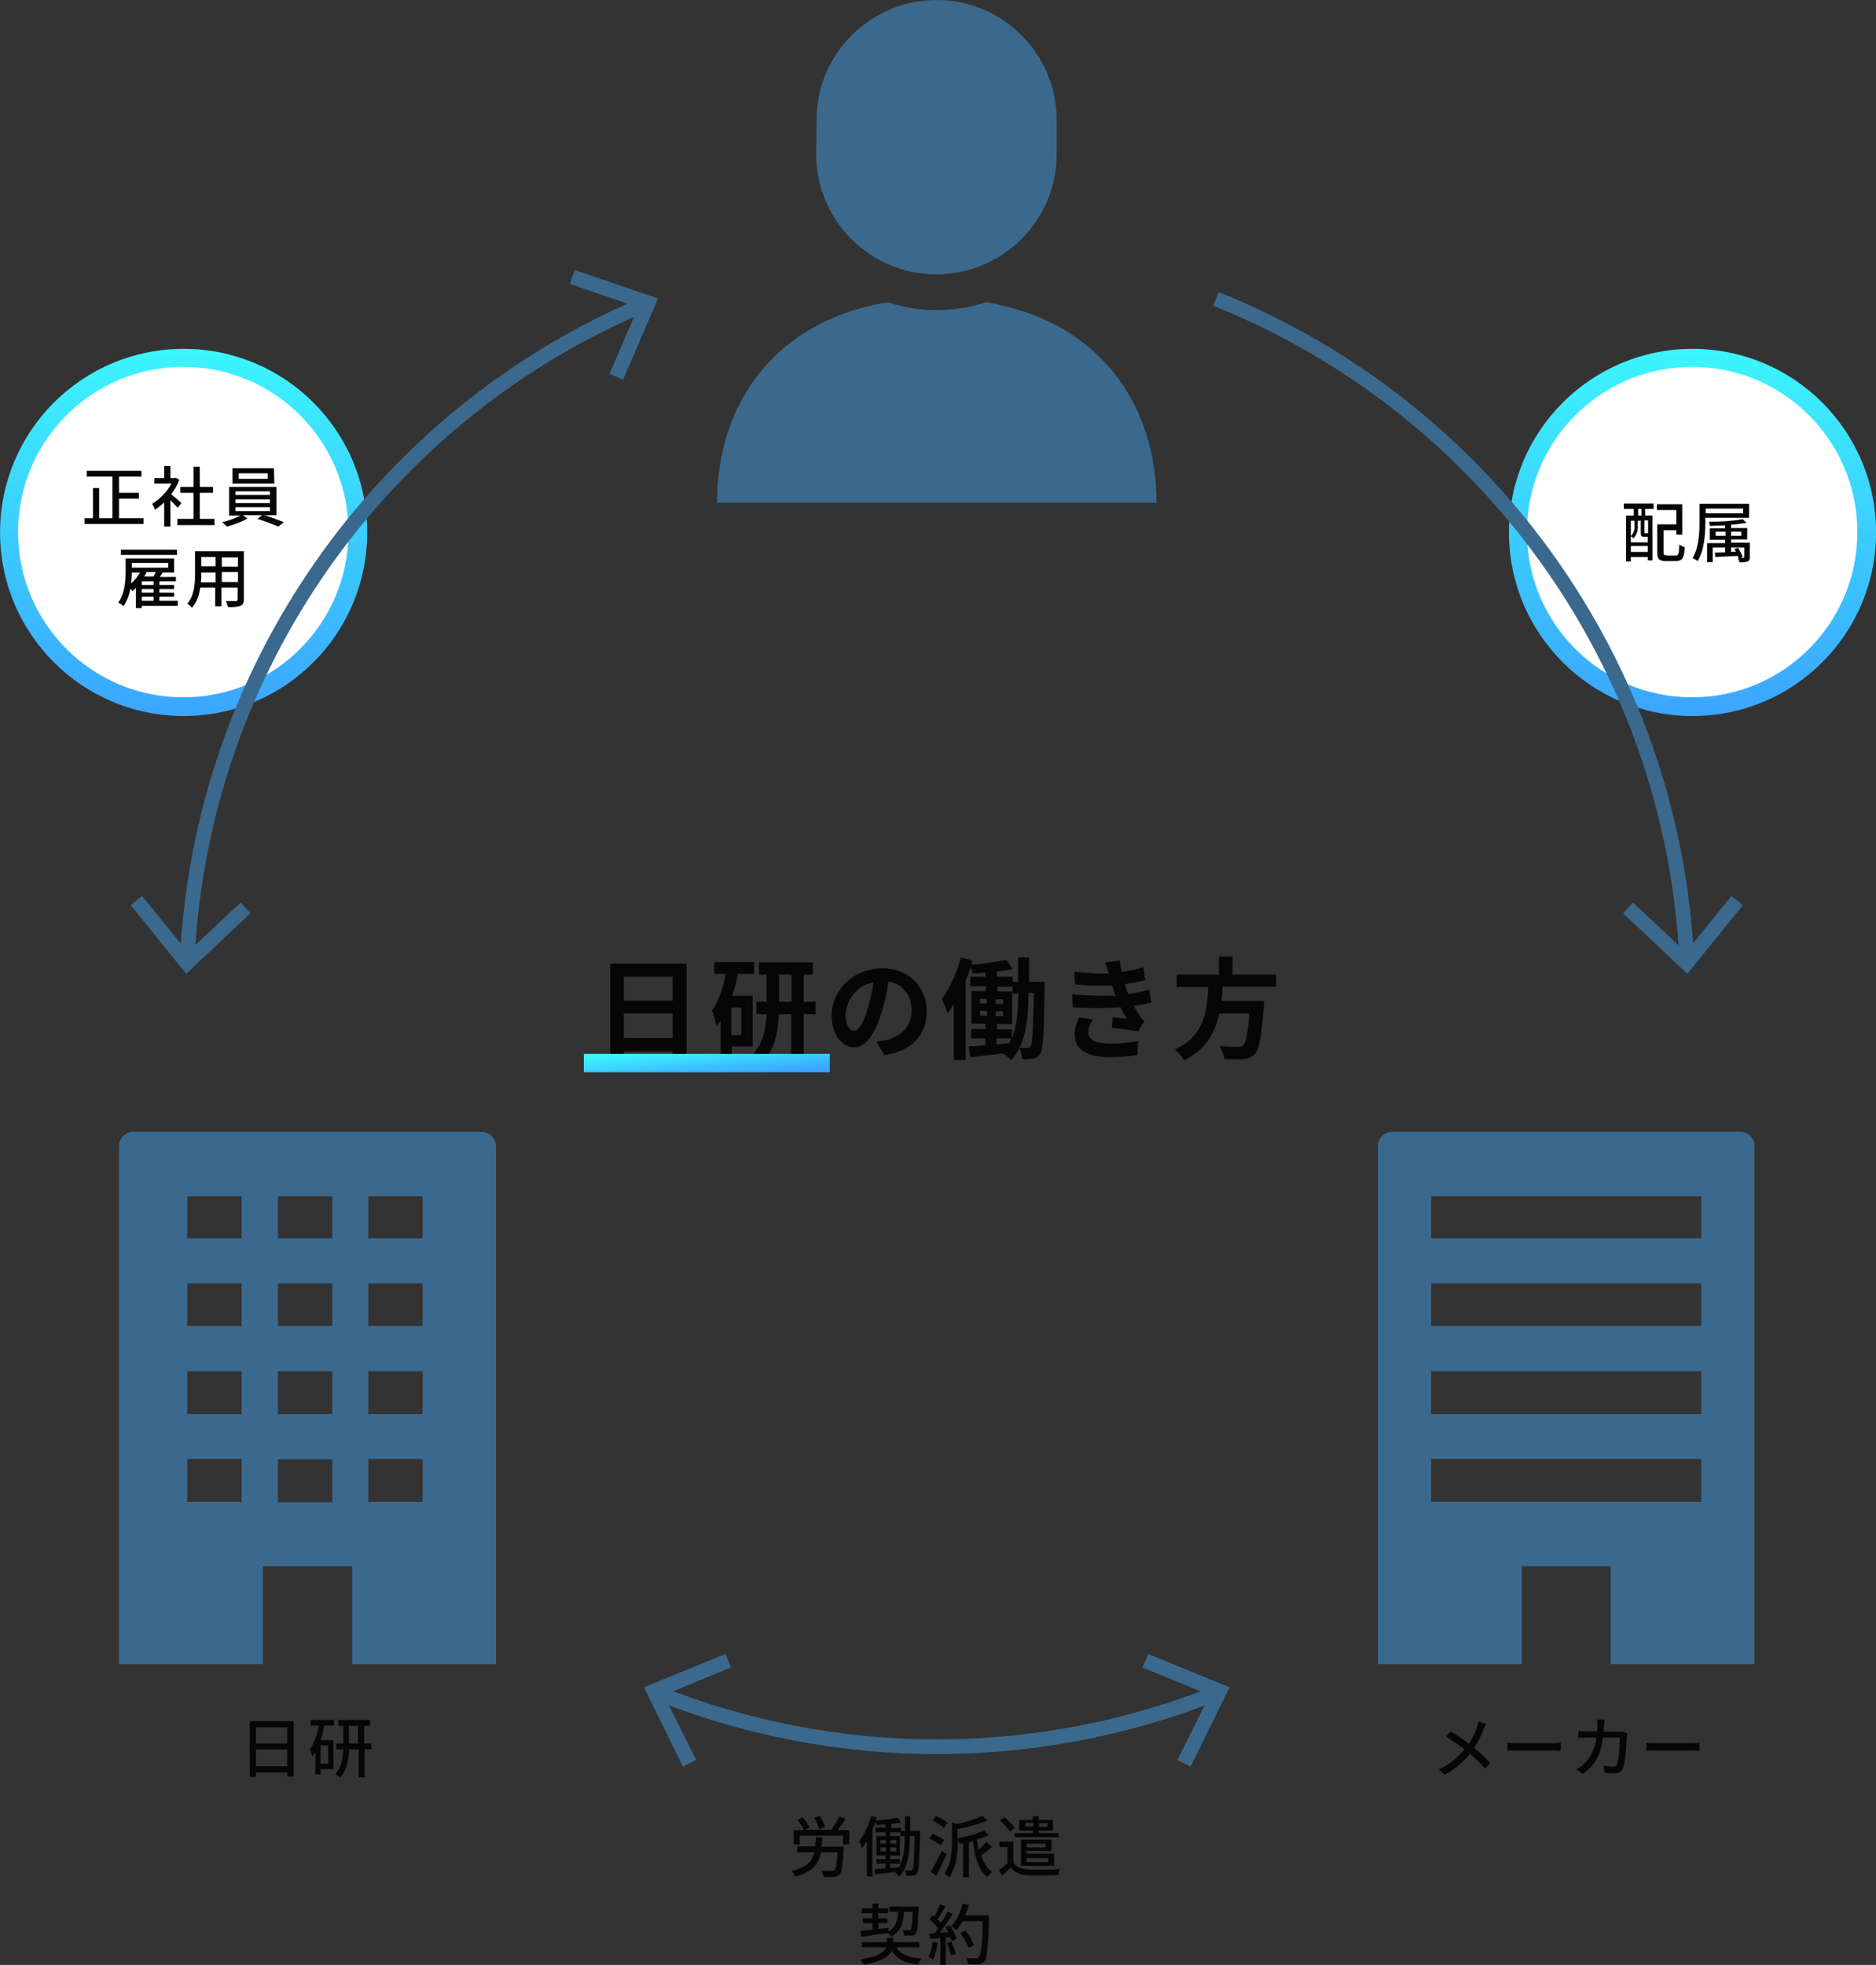
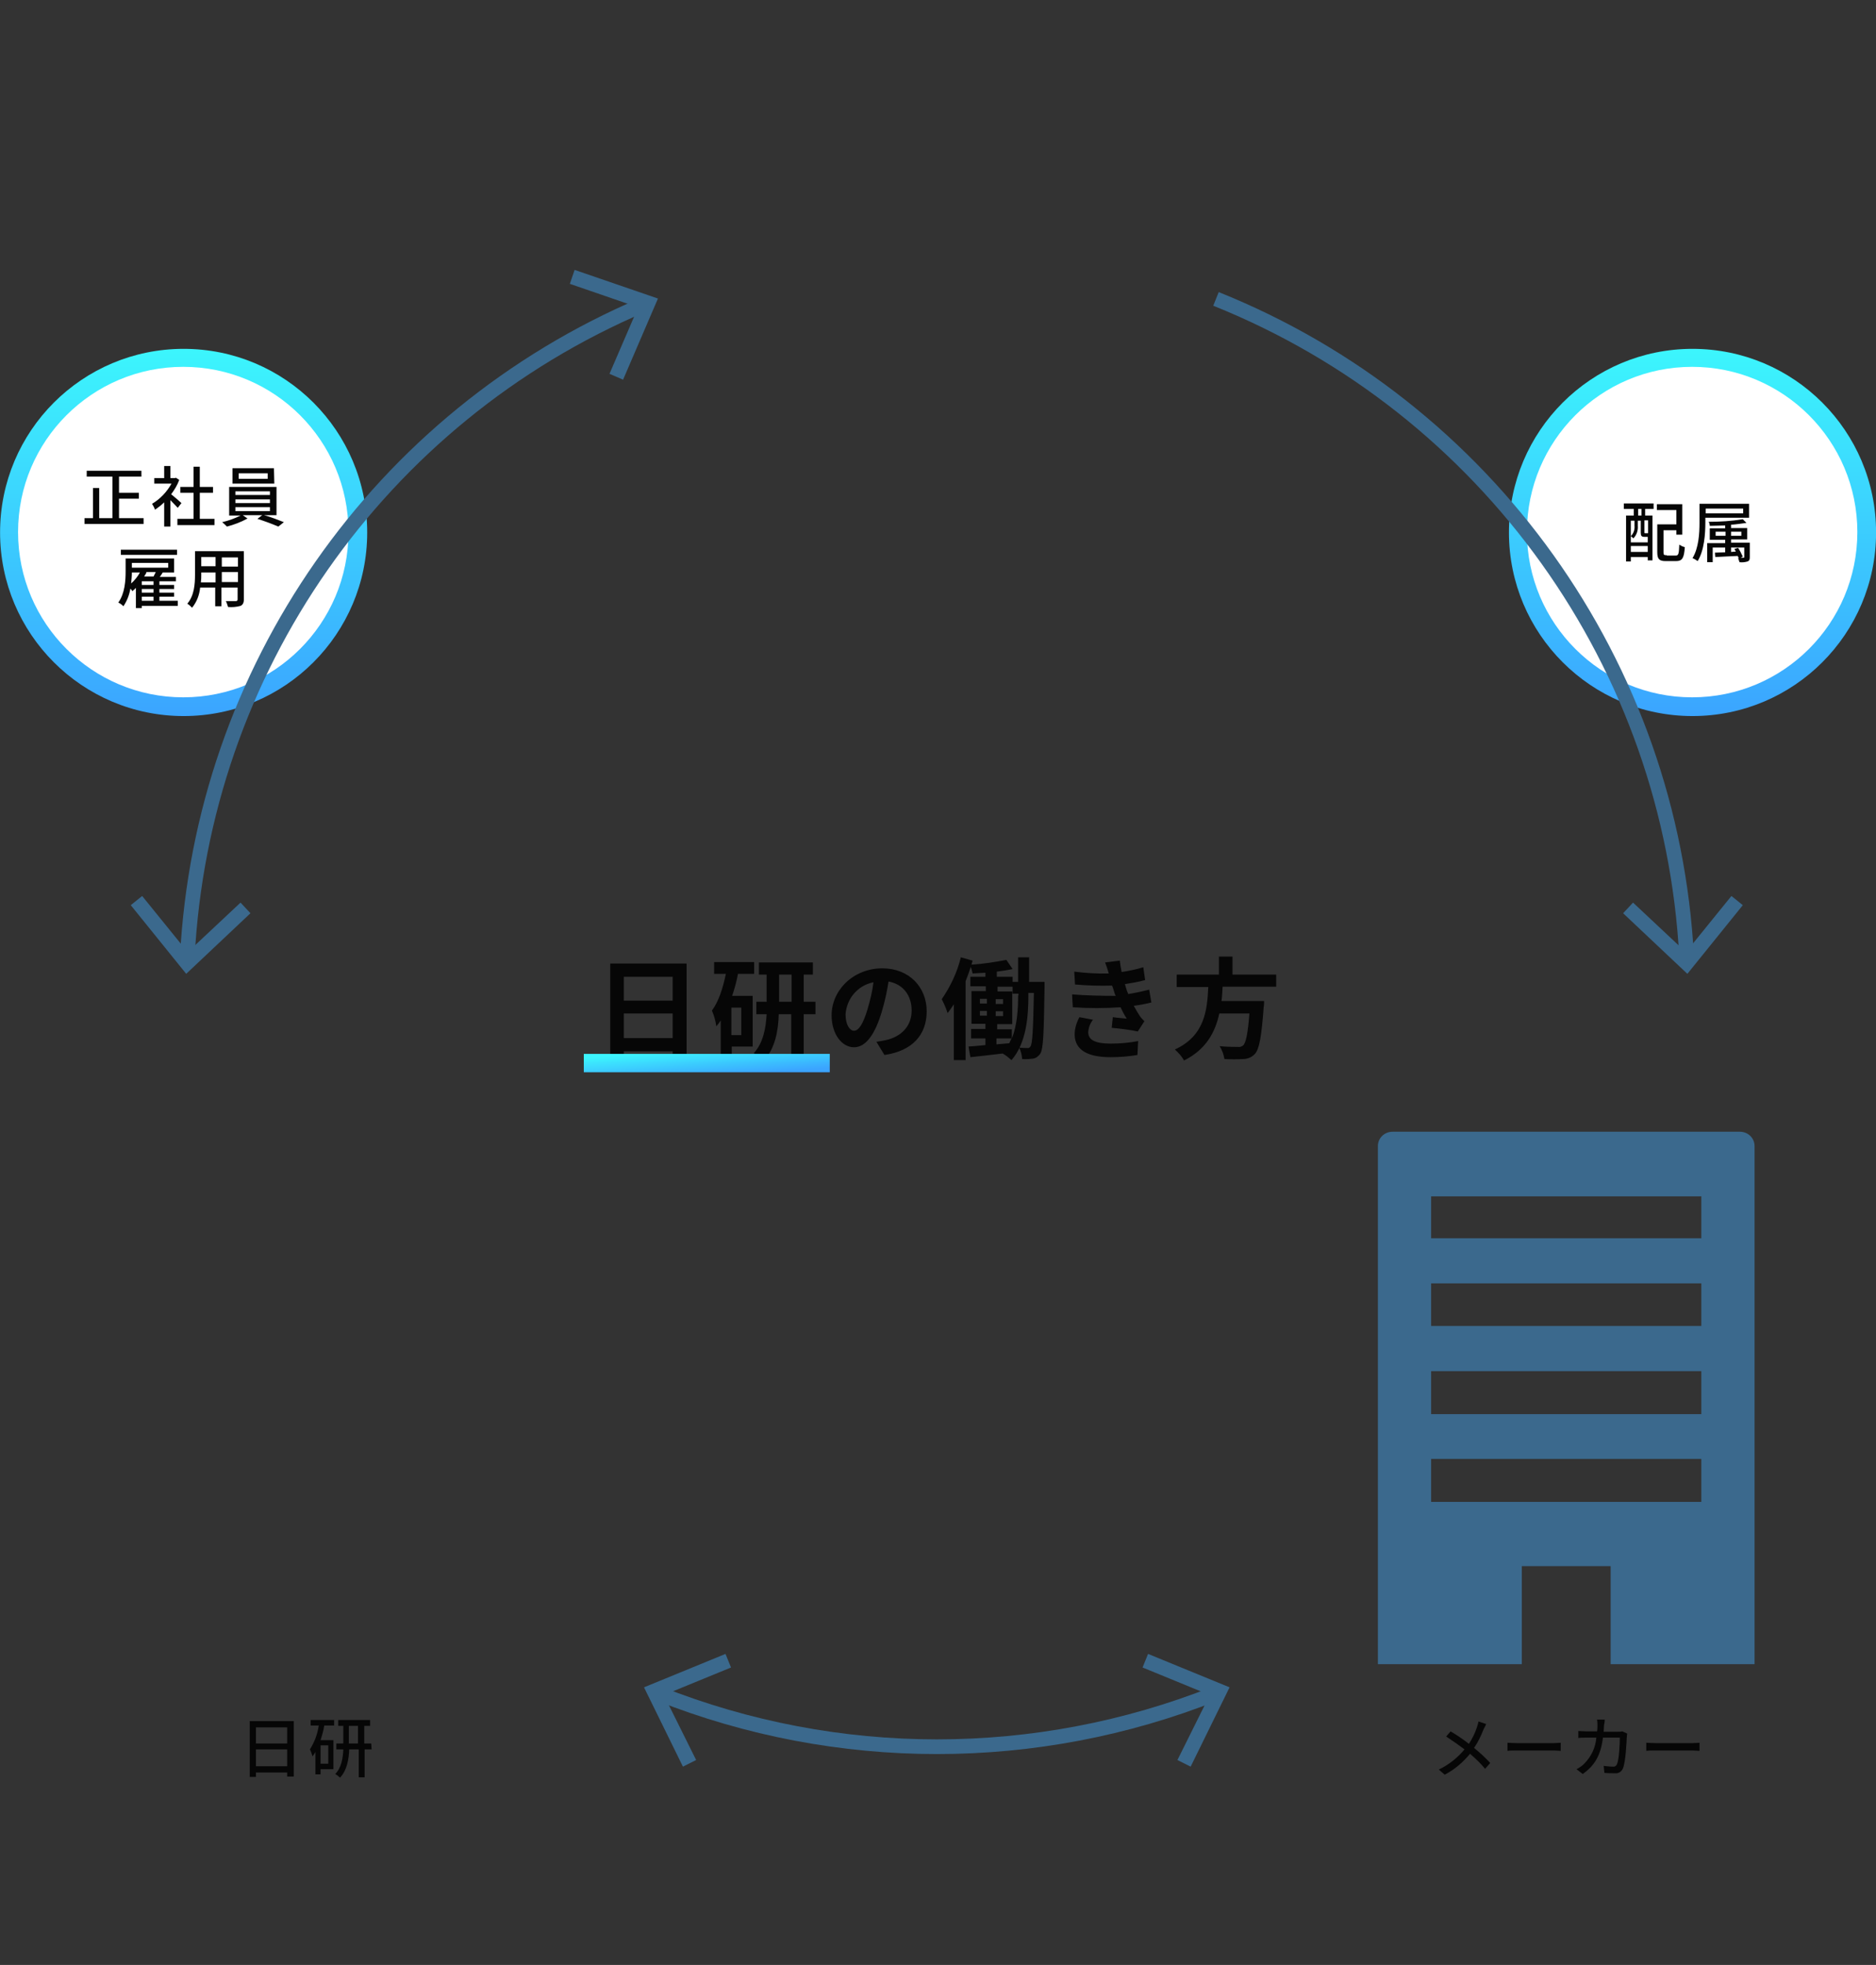
<svg xmlns="http://www.w3.org/2000/svg" version="1.1" id="レイヤー_1" x="0px" y="0px" viewBox="0 0 511 535.1" style="enable-background:new 0 0 511 535.1;" xml:space="preserve">
  <rect x="0" y="0" width="511" height="535.1" fill="#333333" stroke="none" />
  <style type="text/css">
	.st0{fill:url(#楕円形_2_00000048489365146631924980000010938621812433587613_);}
	.st1{fill:#FFFFFF;}
	.st2{fill:#060606;}
	.st3{fill:none;stroke:#3B698D;stroke-width:4;stroke-miterlimit:10;}
	.st4{fill:#3B698D;}
	.st5{fill:url(#楕円形_2-2_00000110466846795501722430000007009404380708910780_);}
	.st6{fill:url(#長方形_581_00000007429214648214629490000000205092251112914090_);}
</style>
  <g id="グループ_935" transform="translate(-408.68 -8900)">
    <linearGradient id="楕円形_2_00000173144596848917067830000003034033019361075850_" gradientUnits="userSpaceOnUse" x1="245.83" y1="9464.976" x2="245.83" y2="9463.976" gradientTransform="matrix(100 0 0 -100 -23713.318 955492.562)">
      <stop offset="0" style="stop-color:#3CF5FD" />
      <stop offset="1" style="stop-color:#3BA4FF" />
    </linearGradient>
    <circle id="楕円形_2" style="fill:url(#楕円形_2_00000173144596848917067830000003034033019361075850_);" cx="869.7" cy="9045" r="50" />
    <circle id="楕円形_6" class="st1" cx="869.6" cy="9044.9" r="45" />
    <path id="パス_2190" class="st2" d="M578.6,9182.7v-6.7h13.3v6.7H578.6z M591.9,9166v6.5h-13.3v-6.5H591.9z M574.9,9162.4v25.9   h3.7v-2h13.3v1.9h3.8v-25.8H574.9z M610.6,9181.9h-2.7v-7.5h2.7V9181.9z M614.1,9165.2v-3.2h-10.9v3.2h3.2c-0.8,3.9-2,7.6-3.8,10   c0.6,1.4,1,2.8,1.2,4.3c0.4-0.5,0.8-1,1.2-1.6v9.3h3v-2.2h5.7v-13.8h-5.6c0.7-2,1.2-3.9,1.6-6H614.1z M620.9,9172.8v-7.4h3.4v7.4   H620.9z M630.8,9172.8h-3.2v-7.4h2.5v-3.3h-14.7v3.3h2.1v7.4h-2.8v3.4h2.8c-0.2,3.7-0.9,7.8-3.5,10.6c1,0.6,1.9,1.3,2.7,2.1   c3.1-3.3,4-8.3,4.1-12.7h3.4v12.5h3.4v-12.5h3.2V9172.8z M661.1,9175.4c0-6.5-4.7-11.7-12.1-11.7c-7.8,0-13.8,5.9-13.8,12.8   c0,5.1,2.8,8.7,6.1,8.7c3.3,0,5.8-3.7,7.6-9.8c0.8-2.7,1.4-5.4,1.8-8.1c4,0.7,6.3,3.8,6.3,7.9c0,4.4-3,7.1-6.8,8   c-0.9,0.2-1.9,0.4-2.8,0.5l2.2,3.6C657.2,9186.2,661.1,9181.8,661.1,9175.4z M639,9176.2c0.3-4.3,3.4-7.9,7.6-8.7   c-0.3,2.5-0.9,4.9-1.6,7.3c-1.2,4-2.4,5.9-3.7,5.9C640.2,9180.7,639,9179.2,639,9176.2z M686,9171.1c0,3.5-0.2,7.9-1.7,11.7v-2.5   h-4v-1.4h4.1v-8.9h-4v-1.3h4.1v1.9h1.6V9171.1z M680.2,9182.8h4c-0.2,0.4-0.4,0.8-0.6,1.3l-3.5,0.3V9182.8z M675.6,9175.3h1.9v1.3   h-1.9V9175.3z M675.6,9172h1.9v1.3h-1.9V9172z M679.9,9173.4v-1.3h2v1.3H679.9z M679.9,9176.7v-1.3h2v1.3H679.9z M689,9167.4v-6.7   h-3v6.7h-1.5v-1.4h-4.3v-1.4c1.5-0.2,2.9-0.4,4.3-0.7l-1.7-2.5c-3.1,0.6-6.3,1.1-9.5,1.3c0.1-0.4,0.2-0.8,0.3-1.1l-3.2-0.9   c-1,4.1-2.8,7.9-5.2,11.4c0.6,1.2,1.2,2.5,1.6,3.8c0.6-0.8,1.1-1.5,1.7-2.4v15.2h3.2v-21.5c0.5-1.3,1-2.6,1.4-3.9   c0.2,0.6,0.4,1.2,0.5,1.8c1.1-0.1,2.3-0.1,3.5-0.2v1.1H673v2.6h4.2v1.3h-3.9v8.9h3.8v1.4h-3.9v2.6h3.9v1.8   c-1.7,0.2-3.3,0.3-4.6,0.4l0.5,2.9c2.5-0.3,5.7-0.6,8.8-1c0.9,0.5,1.6,1.1,2.4,1.8c4.1-4.7,4.6-12,4.6-17.7v-0.6h1.5   c-0.2,10.1-0.4,13.7-0.9,14.5c-0.1,0.3-0.5,0.6-0.9,0.5c-0.5,0-1.3,0-2.2-0.1c0.5,1,0.7,2,0.8,3.1c1,0.1,2,0,2.9-0.1   c0.8-0.1,1.5-0.6,2-1.3c0.9-1.3,1-5.6,1.2-18.1c0-0.4,0-1.5,0-1.5H689z M700.7,9170.8l0.2,3.5c4.3,0.3,8.7,0.3,13,0   c0.5,1,1,2.1,1.7,3.1c-0.9-0.1-2.5-0.2-3.8-0.4l-0.3,2.9c2.2,0.2,5.4,0.6,7.1,1l1.8-2.8c-0.5-0.5-1-1-1.3-1.5   c-0.6-0.9-1.1-1.8-1.6-2.7c1.6-0.2,3.2-0.5,4.8-0.9l-0.6-3.5c-1.9,0.5-3.8,0.9-5.7,1.2c-0.2-0.5-0.4-0.9-0.5-1.3   c-0.1-0.5-0.3-0.9-0.4-1.4c1.9-0.3,3.7-0.6,5.5-1.1l-0.5-3.5c-1.9,0.6-3.9,1-5.9,1.3c-0.2-1-0.4-2.1-0.5-3.1l-4,0.5   c0.4,1,0.7,2,1,3c-3.1,0.1-6.3-0.1-9.4-0.5l0.2,3.5c3.4,0.3,6.7,0.4,10.1,0.3c0.2,0.5,0.4,1.1,0.6,1.8c0.1,0.3,0.2,0.7,0.4,1   C708.6,9171.2,704.6,9171.1,700.7,9170.8z M706.4,9177.7l-3.7-0.7c-0.8,1.5-1.3,3.1-1.3,4.8c0.1,4.3,3.8,6.1,9.8,6.1   c2.4,0,4.9-0.2,7.3-0.6l0.2-3.8c-2.5,0.5-5,0.7-7.5,0.7c-4,0-6.1-0.9-6.1-3.1C705.2,9179.8,705.6,9178.7,706.4,9177.7z    M756.3,9168.8v-3.4h-11.9v-4.9h-3.7v4.9h-11.5v3.4h8.6c-0.3,6.4-1,13.3-9.1,17c1,0.9,1.9,1.9,2.5,3c6-3,8.5-7.7,9.6-12.8h8.2   c-0.4,5.5-1,8.1-1.7,8.7c-0.4,0.3-0.9,0.5-1.4,0.4c-0.9,0-3,0-5-0.2c0.7,1.1,1.1,2.3,1.3,3.5c1.7,0.1,3.4,0.1,5.1,0   c1.2,0,2.4-0.5,3.2-1.4c1.2-1.3,1.8-4.7,2.4-12.8c0.1-0.5,0.1-1,0.1-1.6h-11.6c0.2-1.3,0.2-2.6,0.3-3.9H756.3z" />
    <path id="パス_2195" class="st2" d="M813.5,9369.5l-2.1-0.7c-0.1,0.5-0.2,1-0.4,1.5c-0.5,1.6-1.3,3.2-2.2,4.6   c-1.4-1.1-3.4-2.5-5-3.4l-1.2,1.4c1.7,1.1,3.4,2.3,5,3.5c-1.9,2.3-4.3,4.2-7,5.5l1.6,1.4c2.7-1.4,5-3.4,6.9-5.7   c1.5,1.3,2.9,2.6,4.1,4.1l1.4-1.6c-1.4-1.5-2.8-2.8-4.4-4.1c1.1-1.6,1.9-3.3,2.6-5.1C813.1,9370.4,813.3,9369.9,813.5,9369.5z    M819.3,9374.6v2.2c0.6-0.1,1.7-0.1,2.7-0.1h9.8c0.8,0,1.6,0.1,2,0.1v-2.2c-0.5,0-1.2,0.1-2,0.1H822   C821,9374.7,819.9,9374.6,819.3,9374.6L819.3,9374.6z M845.8,9368.3h-2.1c0.1,0.5,0.1,1,0.1,1.5c0,0.6,0,1.2-0.1,1.7h-2.9   c-0.7,0-1.5-0.1-2.2-0.1v1.9c0.7-0.1,1.5-0.1,2.2-0.1h2.7c-0.2,2.7-1.4,5.2-3.3,7.1c-0.6,0.6-1.3,1.1-2.1,1.5l1.7,1.3   c3.1-2.2,4.9-4.9,5.5-9.9h4.6c0,1.9-0.2,6-0.8,7.3c-0.2,0.4-0.6,0.7-1,0.6c-0.9,0-1.7-0.1-2.6-0.2l0.2,1.9c0.9,0.1,2,0.1,2.9,0.1   c0.9,0.1,1.7-0.4,2.1-1.2c0.8-1.8,1-6.9,1.1-8.7c0-0.2,0.1-0.6,0.1-0.9l-1.3-0.6c-0.4,0.1-0.8,0.1-1.2,0.1h-3.9   c0-0.6,0.1-1.2,0.1-1.8C845.7,9369.4,845.8,9368.8,845.8,9368.3z M857.1,9374.6v2.2c0.6-0.1,1.7-0.1,2.7-0.1h9.8   c0.8,0,1.6,0.1,2,0.1v-2.2c-0.5,0-1.2,0.1-2,0.1h-9.8C858.8,9374.7,857.7,9374.6,857.1,9374.6z" />
    <path id="パス_2191" class="st2" d="M855.8,9040.4h-0.9v-1.8h0.9V9040.4z M857.6,9045.2C857.5,9045.2,857.5,9045.1,857.6,9045.2   c-0.1,0-0.2,0-0.3,0h-0.5c-0.2,0-0.2,0-0.2-0.3v-3.2h1L857.6,9045.2z M852.9,9050.3v-1.6h4.6v1.6H852.9z M852.9,9041.8h1v1.4   c0.1,1.1-0.3,2.1-1,2.8c0.2,0.2,0.5,0.4,0.7,0.6c0.9-0.9,1.3-2.2,1.2-3.4v-1.4h0.8v3.2c0,0.9,0.2,1.2,1,1.2h0.9v1.5h-4.6V9041.8z    M851.2,9038.6h2.5v1.8h-2.1v12.5h1.3v-1.2h4.6v0.9h1.3v-12.2h-2v-1.8h2.3v-1.5h-8.1V9038.6z M862.7,9051.2c-0.8,0-0.9-0.1-0.9-0.8   v-6h3.5v1.2h1.6v-8.3h-6.9v1.6h5.3v3.9h-5.2v7.6c0,1.9,0.6,2.4,2.3,2.4h2.8c1.7,0,2.2-0.8,2.4-3.8c-0.5-0.1-1.1-0.4-1.5-0.7   c-0.1,2.5-0.2,3-1,3H862.7z M883.5,9038.5v1.3h-10.2v-1.3H883.5z M885.1,9041.1v-3.9h-13.5v5.2c0,2.8-0.2,6.8-1.9,9.6   c0.5,0.2,1,0.5,1.4,0.8c1.8-2.9,2.1-7.4,2.1-10.5v-1.3H885.1z M883.4,9051.6c-0.4-0.9-0.8-1.7-1.3-2.4l-1,0.3   c0.1,0.2,0.3,0.5,0.4,0.7l-1.3,0.1v-1.2h3.6v2.6c0,0.2-0.1,0.2-0.3,0.2c-0.2,0-0.5,0-0.7,0L883.4,9051.6z M876,9045.9v-1.1h2.7v1.1   H876z M883,9044.8v1.1h-2.8v-1.1H883z M885.4,9047.8h-5.2v-0.9h4.4v-3.1h-4.4v-0.9c1.4-0.1,2.8-0.3,4.2-0.5l-1-1   c-3.1,0.5-6.2,0.7-9.3,0.7c0.2,0.3,0.3,0.7,0.3,1.1c1.3,0,2.8-0.1,4.2-0.1v0.8h-4.2v3.1h4.2v0.9h-4.9v5.2h1.5v-4h3.4v1.3   c-1.1,0-2,0.1-2.8,0.1l0.1,1.2c1.6-0.1,3.9-0.2,6.1-0.3c0.1,0.2,0.2,0.4,0.3,0.6l-0.2,0c0.2,0.4,0.3,0.8,0.4,1.1   c0.8,0.1,1.5,0,2.2-0.2c0.5-0.2,0.6-0.5,0.6-1.2V9047.8z" />
    <path id="パス_289" class="st3" d="M868.1,9160.8c-4.1-79.7-54.2-149.7-128.2-179.4" />
    <path id="パス_290" class="st4" d="M883.4,9146.5l-3.1-2.5l-12.4,15.3l-14.4-13.5l-2.7,2.9l17.5,16.5L883.4,9146.5z" />
    <path id="パス_294" class="st4" d="M882.6,9208.2H788c-2.2,0-4,1.7-4,3.9v141.1h39.2v-26.7h24.2v26.7h39.2v-141.1   C886.6,9209.9,884.8,9208.2,882.6,9208.2C882.6,9208.2,882.6,9208.2,882.6,9208.2 M872.1,9225.8v11.4h-73.6v-11.4H872.1    M872.1,9249.5v11.6h-73.6v-11.6L872.1,9249.5L872.1,9249.5z M872.1,9285.1h-73.6v-11.7h73.6V9285.1z M798.5,9309v-11.7h73.6v11.7   H798.5z" />
    <linearGradient id="楕円形_2-2_00000088830855594896017550000002842755106271129522_" gradientUnits="userSpaceOnUse" x1="245.83" y1="9464.976" x2="245.83" y2="9463.976" gradientTransform="matrix(100 0 0 -100 -24124.318 955492.562)">
      <stop offset="0" style="stop-color:#3CF5FD" />
      <stop offset="1" style="stop-color:#3BA4FF" />
    </linearGradient>
    <circle id="楕円形_2-2" style="fill:url(#楕円形_2-2_00000088830855594896017550000002842755106271129522_);" cx="458.7" cy="9045" r="50" />
    <circle id="楕円形_6-2" class="st1" cx="458.6" cy="9044.9" r="45" />
    <path id="パス_2192" class="st2" d="M441.1,9041v-5.2h5.4v-1.6h-5.4v-4.4h6.1v-1.6h-14.9v1.6h7v11.3h-3.6v-8.2h-1.7v8.2h-2.3v1.6   h16.1v-1.6H441.1z M458.1,9037c-0.4-0.4-1.9-1.7-2.8-2.4c0.9-1.2,1.7-2.5,2.2-3.9l-0.9-0.6l-0.3,0.1h-1.2v-3.3h-1.7v3.3h-2.7v1.5   h4.7c-1.3,2.3-3.1,4.2-5.3,5.5c0.3,0.5,0.6,1,0.8,1.6c0.9-0.6,1.8-1.3,2.5-2v6.6h1.7v-7.2c0.7,0.7,1.5,1.6,2,2.1L458.1,9037z    M463.1,9041.3v-7.1h3.6v-1.6h-3.6v-5.5h-1.7v5.5h-3.6v1.6h3.6v7.1H457v1.7h10.1v-1.7H463.1z M481.6,9030.4h-7.9v-1.5h7.9V9030.4z    M483.3,9027.5H472v4.2h11.4L483.3,9027.5z M472.8,9038.1h9.4v1.1h-9.4V9038.1z M472.8,9036h9.4v1h-9.4V9036z M472.8,9033.8h9.4v1   h-9.4V9033.8z M484,9040.4v-7.8h-12.9v7.8h3.1c-1.6,0.8-3.3,1.4-5,1.8c0.5,0.4,0.9,0.8,1.3,1.2c1.9-0.5,3.8-1.2,5.6-2.2l-1.3-0.9   h5.3l-1.3,1c1.9,0.6,3.8,1.3,5.7,2.1l1.5-1.2c-1.8-0.7-3.5-1.4-5.4-1.9H484z M456.9,9049.7h-15.3v1.4h15.3V9049.7z M447.3,9062.5   h3.2v1.1h-3.2V9062.5z M446.8,9055.9c-0.6,1.1-1.5,2.2-2.4,3c0.1-1,0.2-2,0.2-3H446.8z M454.5,9053.3v1.3h-9.9v-1.3H454.5z    M447.9,9057.1c0.2-0.4,0.5-0.8,0.7-1.2l-0.2-0.1h2.7c-0.2,0.4-0.4,0.8-0.6,1.2H447.9z M450.5,9059.3h-3.2v-1h3.2V9059.3z    M450.5,9061.4h-3.2v-1h3.2V9061.4z M457.1,9063.6h-5v-1.1h4v-1.1h-4v-1h4v-1.1h-4v-1h4.5v-1.2h-4.4c0.3-0.4,0.6-0.8,0.8-1.2h3.1   v-3.8h-13.2v3.5c0,2.5-0.2,6-2,8.5c0.5,0.2,1,0.6,1.4,1c1-1.5,1.6-3.1,1.9-4.8c0.2,0.2,0.4,0.4,0.5,0.7c0.4-0.3,0.7-0.6,1-0.9v5.5   h1.6v-0.6h9.8V9063.6z M469.1,9058.5v-2.7h4.4v2.7L469.1,9058.5z M463.4,9058.5c0.1-0.7,0.1-1.3,0.1-1.9v-0.7h3.9v2.7H463.4z    M467.4,9051.7v2.5h-3.9v-2.5H467.4z M473.5,9054.3h-4.4v-2.5h4.4V9054.3z M475.1,9050.1h-13.3v6.4c0,2.5-0.2,5.7-2.1,7.9   c0.5,0.3,0.9,0.7,1.3,1.1c1.3-1.6,2-3.5,2.2-5.5h4.1v5.1h1.7v-5.1h4.4v3.2c0,0.3-0.1,0.5-0.5,0.5c-0.3,0-1.5,0-2.7,0   c0.3,0.5,0.4,1.1,0.6,1.6c1.1,0.1,2.3,0,3.4-0.3c0.6-0.3,0.9-0.8,0.9-1.7V9050.1z" />
    <path id="パス_2193" class="st2" d="M478.4,9381v-4.6h8.5v4.6H478.4z M486.9,9370.4v4.4h-8.5v-4.4H486.9z M476.7,9368.7v15.2h1.7   v-1.2h8.5v1.1h1.8v-15.1L476.7,9368.7z M498.1,9380.3H496v-5h2.1V9380.3z M493.4,9369.9h2.1c-0.3,2.3-1.2,4.6-2.4,6.5   c0.3,0.6,0.5,1.2,0.7,1.9c0.3-0.4,0.6-0.8,0.8-1.2v6.1h1.4v-1.4h3.5v-7.9h-3.5c0.4-1.3,0.8-2.6,1-4h2.7v-1.5h-6.4V9369.9z    M503.7,9374.8v-4.8h2.5v4.8L503.7,9374.8z M509.8,9374.8h-1.9v-4.8h1.6v-1.6h-8.7v1.6h1.4v4.8h-1.9v1.6h1.9   c-0.1,2.3-0.5,5-2.2,6.7c0.5,0.3,0.9,0.6,1.3,1c1.9-2,2.4-5,2.5-7.7h2.6v7.6h1.6v-7.6h1.9L509.8,9374.8z" />
-     <path id="パス_2194" class="st2" d="M633.4,9397.5c-0.3-1.1-0.8-2.1-1.4-3l-1.5,0.5c0.6,1,1,2,1.3,3.1L633.4,9397.5z    M632.5,9402.8c0.1-0.8,0.1-1.6,0.2-2.5h-1.8c0,0.9-0.1,1.7-0.2,2.5h-4.9v1.6h4.7c-0.6,2.5-2,4.2-6.2,5.1c0.4,0.4,0.7,1,1,1.5   c4.8-1.2,6.4-3.4,7-6.6h4.5c-0.2,3.2-0.4,4.5-0.8,4.9c-0.2,0.2-0.5,0.2-0.8,0.2c-0.5,0-1.6,0-2.8-0.1c0.3,0.5,0.5,1.1,0.6,1.7   c1,0.1,1.9,0.1,2.9,0c0.6,0,1.1-0.2,1.5-0.7c0.6-0.6,0.8-2.4,1.1-6.8c0-0.2,0-0.5,0-0.7H632.5z M636.9,9398.3c0.8-1,1.5-2,2.2-3   l-1.8-0.6c-0.6,1.2-1.3,2.4-2.1,3.4l0.4,0.2h-7.7l1.3-0.6c-0.5-1-1.1-2-1.9-2.8l-1.4,0.7c0.7,0.8,1.3,1.8,1.7,2.8h-2.7v3.9h1.6   v-2.4h11.8v2.4h1.7v-3.9H636.9z M655.1,9400.5c0.1,2.7-0.4,5.5-1.5,8c-0.8,0.1-1.6,0.1-2.4,0.2v-1.2h2.6v-1.2h-2.6v-1h2.6v-5.3   h-2.6v-1h2.7v1h1.2L655.1,9400.5z M648.5,9403.1h1.5v1.1h-1.5V9403.1z M648.5,9401.1h1.5v1h-1.5V9401.1z M651.2,9402.1v-1h1.6v1   H651.2z M651.2,9404.2v-1.1h1.6v1.1H651.2z M656.6,9398.6v-4h-1.4v4h-1.1v-0.8h-2.7v-1.1c0.9-0.1,1.8-0.2,2.7-0.5l-0.9-1.2   c-2,0.4-4,0.7-6,0.8c0.1-0.3,0.2-0.6,0.3-0.9l-1.5-0.4c-0.7,2.5-1.8,4.9-3.3,7c0.3,0.6,0.6,1.2,0.8,1.8c0.5-0.6,0.9-1.3,1.3-2v9.7   h1.5v-12.7c0.3-0.8,0.6-1.5,0.9-2.3c0.1,0.3,0.2,0.7,0.3,1c0.8-0.1,1.6-0.1,2.4-0.2v0.9h-2.7v1.3h2.7v1h-2.5v5.3h2.5v1h-2.5v1.2   h2.5v1.3c-1.1,0.1-2.1,0.2-3,0.2l0.2,1.4c1.6-0.2,3.6-0.4,5.7-0.6c-0.1,0.1-0.2,0.2-0.3,0.3c0.4,0.2,0.8,0.5,1.2,0.9   c2.5-2.9,2.8-7.2,2.8-10.6v-0.4h1.3c-0.1,6.4-0.3,8.7-0.6,9.1c-0.1,0.2-0.3,0.3-0.5,0.3c-0.3,0-0.8,0-1.5-0.1   c0.2,0.5,0.4,1,0.4,1.5c0.6,0,1.2,0,1.8,0c0.5,0,0.9-0.3,1.1-0.7c0.5-0.7,0.6-3.3,0.8-10.8c0-0.2,0-0.7,0-0.7L656.6,9398.6z    M666.8,9396.4c-1-0.8-2-1.4-3.2-1.8l-0.9,1.2c1.1,0.5,2.2,1.2,3.1,2L666.8,9396.4z M665.9,9401.1c-1-0.7-2.1-1.3-3.2-1.7l-0.9,1.3   c1.1,0.5,2.2,1.1,3.1,1.8L665.9,9401.1z M665.2,9404c-0.9,2-1.9,3.9-3,5.8l1.5,1c0.9-1.7,2-3.9,2.8-5.8L665.2,9404z M677.4,9401.6   c-0.7,0.7-1.4,1.4-2.1,2.1c-0.2-0.9-0.4-1.8-0.5-2.8c1.1-0.3,2.2-0.7,3.2-1.1l-1.3-1.3c-2.3,1-4.8,1.7-7.2,2.1v-2.5   c2.8-0.5,5.5-1.3,8.2-2.3l-1.4-1.3c-2.2,1-4.5,1.7-6.9,2.2l-1.4-0.4v4.9c0,2.7-0.2,6.3-2.1,9c0.5,0.3,0.9,0.6,1.3,1.1   c2.1-2.9,2.4-7.2,2.4-10v-0.3c0.2,0.4,0.3,0.8,0.5,1.2l0.9-0.2v9.2h1.6v-9.5c0.4-0.1,0.7-0.2,1.1-0.3c0.5,4.4,1.5,7.9,4,9.8   c0.3-0.5,0.7-1,1.2-1.4c-1.5-1.2-2.5-2.8-2.9-4.6c0.9-0.6,1.9-1.4,2.9-2.2L677.4,9401.6z M688,9397.4v-1h2.2v1H688z M694,9396.5v1   h-2.3v-1H694z M690.1,9399.2h-5.1v1.1h12v-1.1h-5.4v-0.7h3.9v-2.9h-3.9v-1h-1.6v1h-3.7v2.9h3.7L690.1,9399.2z M693.5,9402.1v1h-5.2   v-1H693.5z M694.2,9406v1.1h-5.9v-1.1L694.2,9406z M695.1,9404.1v-3.1h-8.3v7.1h9v-3.3h-7.5v-0.8L695.1,9404.1z M685.1,9397.8   c-0.8-1.1-1.8-2.1-2.8-2.9l-1.3,0.9c1.1,0.8,2,1.9,2.8,3L685.1,9397.8z M684.7,9401.5h-3.8v1.5h2.2v4.4c-0.7,0.7-1.5,1.3-2.3,1.8   l0.8,1.6c0.9-0.8,1.7-1.5,2.4-2.2c1.1,1.4,2.6,2,4.9,2.1c2.1,0.1,5.9,0,8-0.1c0.1-0.5,0.3-1.1,0.5-1.6c-2.3,0.2-6.5,0.2-8.5,0.1   c-2-0.1-3.4-0.6-4.2-1.9L684.7,9401.5z M643.3,9427.4c2-0.3,4.7-0.6,7.3-1c0.3,0.3,0.6,0.7,0.8,1c2.6-1.4,3.3-3.6,3.5-6.8h2.4   c-0.1,3.3-0.3,4.5-0.6,4.9c-0.2,0.2-0.4,0.2-0.6,0.2c-0.5,0-1.1,0-1.6-0.1c0.3,0.5,0.4,1,0.4,1.5c0.7,0,1.3,0,2,0   c0.5,0,0.9-0.2,1.2-0.6c0.5-0.6,0.6-2.2,0.8-6.6c0-0.2,0-0.7,0-0.7H651v1.4h2.3c-0.2,2.5-0.6,4.3-2.6,5.4l0-1l-2.8,0.3v-1.6h2.5   v-1.3h-2.5v-1.4h2.7v-1.3h-2.7v-1.3h-1.6v1.3h-2.9v1.3h2.9v1.4h-2.6v1.3h2.6v1.8c-1.2,0.1-2.3,0.3-3.2,0.3L643.3,9427.4z    M659.1,9430.3v-1.4H652v-1.2h-1.7v1.2h-6.9v1.4h6.7c-0.5,1.2-2.2,2.6-7.1,3.3c0.4,0.4,0.7,0.9,1,1.4c4.8-0.8,6.8-2.2,7.6-3.7   c1.4,2.2,3.6,3.3,7.1,3.7c0.3-0.6,0.6-1.1,1-1.6c-3.5-0.3-5.7-1.2-6.9-3.1H659.1z M662.7,9428.8c-0.1,1.5-0.5,2.9-1.1,4.2   c0.4,0.2,0.9,0.4,1.3,0.6c0.6-1.5,1-3,1.2-4.6L662.7,9428.8z M666.6,9429.1c0.5,1.1,0.8,2.3,1.1,3.5l1.3-0.5   c-0.3-1.2-0.7-2.3-1.2-3.4L666.6,9429.1z M666.2,9424.8c0.3,0.5,0.5,0.9,0.8,1.4l-2.4,0.1c1.3-1.6,2.5-3.3,3.6-5.1l-1.4-0.6   c-0.5,1.1-1.2,2.1-1.8,3.1c-0.3-0.4-0.6-0.7-0.9-1c0.6-1,1.4-2.4,2.1-3.6l-1.5-0.5c-0.4,1.1-0.9,2.2-1.5,3.3l-0.5-0.4l-0.8,1.1   c0.8,0.8,1.6,1.6,2.3,2.5c-0.4,0.5-0.7,1-1,1.4l-1.3,0l0.1,1.5c0.8-0.1,1.8-0.1,2.8-0.2v7.3h1.5v-7.4l1.3-0.1   c0.1,0.3,0.2,0.7,0.3,1l1.3-0.6c-0.4-1.3-1-2.5-1.7-3.7L666.2,9424.8z M678,9421.6h-6.4c0.4-0.9,0.7-1.8,1-2.8l-1.7-0.4   c-0.5,2.3-1.6,4.4-3.1,6.2c0.5,0.3,1,0.6,1.5,1c0.6-0.7,1.1-1.6,1.6-2.4h5.5c-0.2,6.6-0.5,9.3-1.1,9.8c-0.2,0.2-0.5,0.3-0.8,0.3   c-0.4,0-1.5,0-2.7-0.1c0.3,0.5,0.5,1.1,0.6,1.7c0.9,0.1,1.8,0.1,2.8,0c0.6,0,1.2-0.3,1.6-0.8c0.8-0.9,1-3.7,1.3-11.7L678,9421.6z    M674,9429.7c-0.6-1.5-1.4-2.8-2.4-4l-1.3,0.7c0.9,1.3,1.7,2.7,2.3,4.1L674,9429.7z" />
    <linearGradient id="長方形_581_00000075147958106471914690000007832967664490021270_" gradientUnits="userSpaceOnUse" x1="247.039" y1="9458.397" x2="246.251" y2="9459.15" gradientTransform="matrix(67 0 0 -5 -15923.88 56483.379)">
      <stop offset="0" style="stop-color:#3BA4FF" />
      <stop offset="1" style="stop-color:#3CF5FD" />
    </linearGradient>
    <rect id="長方形_581" x="567.7" y="9187" style="fill:url(#長方形_581_00000075147958106471914690000007832967664490021270_);" width="67" height="5" />
    <path id="パス_299" class="st3" d="M588.1,9361.2c48.7,19.3,102.9,19.3,151.6,0" />
    <path id="パス_296" class="st4" d="M594.7,9381.1l3.6-1.8l-8.8-17.7l18.3-7.5l-1.5-3.7l-22.2,9.1L594.7,9381.1z" />
    <path id="パス_297" class="st4" d="M733,9381.1l-3.6-1.8l8.8-17.7l-18.3-7.5l1.5-3.7l22.2,9.1L733,9381.1z" />
    <path id="パス_292" class="st3" d="M583.9,8983c-72,30.6-120.2,99.6-124.2,177.7" />
    <path id="パス_293" class="st4" d="M565.2,8973.5l-1.3,3.8l18.6,6.4l-7.8,18.1l3.7,1.6l9.5-22.1L565.2,8973.5z" />
    <path id="パス_298" class="st4" d="M444.3,9146.5l3.1-2.5l12.4,15.3l14.4-13.5l2.7,2.9l-17.5,16.5L444.3,9146.5z" />
-     <path id="パス_295" class="st4" d="M539.7,9208.2h-94.6c-2.2,0-4,1.7-4,3.9v141.1h39.2v-26.7h24.3v26.7h39.2v-141.1   C543.7,9209.9,541.9,9208.2,539.7,9208.2 M523.8,9225.8v11.4H509v-11.4H523.8z M523.8,9261.1H509v-11.6h14.8V9261.1z M523.8,9273.4   v11.7H509v-11.7L523.8,9273.4z M523.8,9309H509v-11.7h14.8V9309z M499.2,9225.8v11.4h-14.8v-11.4H499.2z M484.4,9249.5h14.8v11.6   h-14.8V9249.5z M484.4,9273.4h14.8v11.7h-14.8V9273.4z M484.4,9297.4h14.8v11.7h-14.8V9297.4z M474.5,9225.8v11.4h-14.8v-11.4   H474.5z M474.5,9261.1h-14.8v-11.6h14.8V9261.1z M474.5,9273.4v11.7h-14.8v-11.7L474.5,9273.4z M474.5,9309h-14.8v-11.7h14.8V9309z   " />
-     <path id="パス_291" class="st4" d="M631.1,8932.7c0-18.1,14.7-32.7,32.7-32.7c18.1,0,32.7,14.7,32.7,32.7v9.3   c0,18.1-14.7,32.7-32.8,32.7c-18.1,0-32.7-14.7-32.7-32.7L631.1,8932.7z M663.9,9036.9H604c0-27.2,16-49.6,46.5-54.6   c8.7,2.9,18,2.9,26.7,0c30.5,5,46.5,27.4,46.5,54.6H663.9z" />
  </g>
</svg>